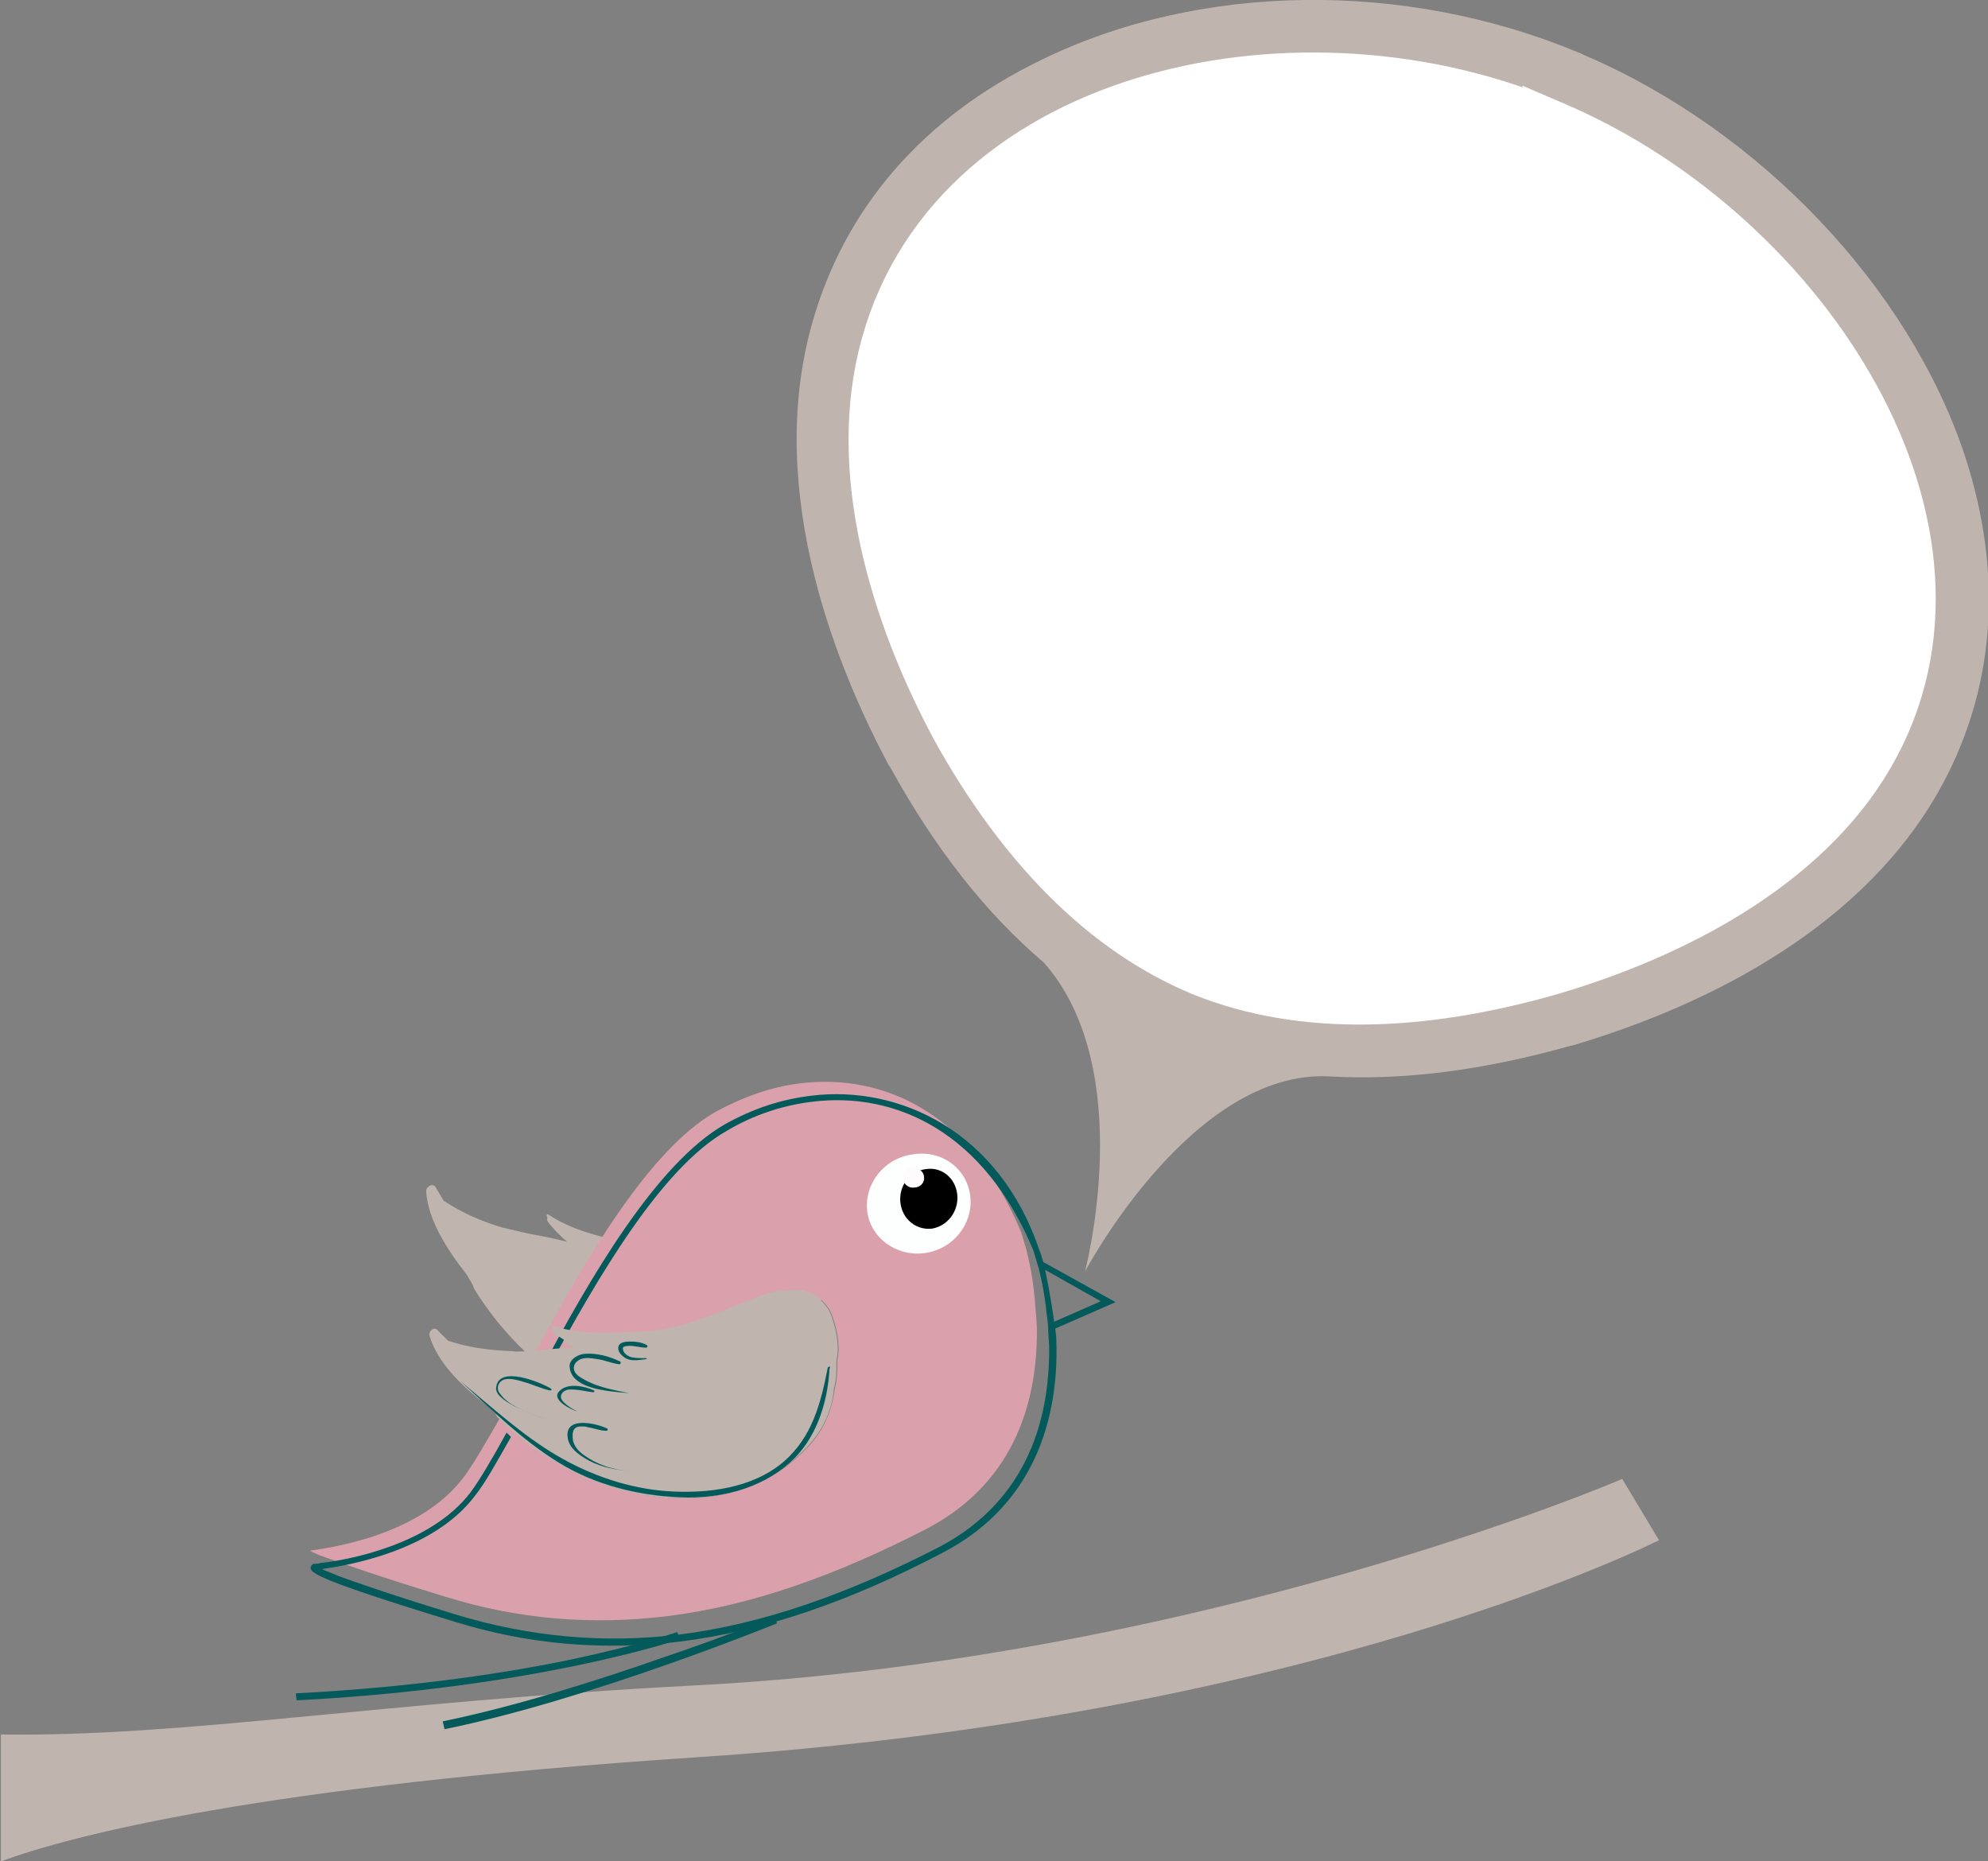
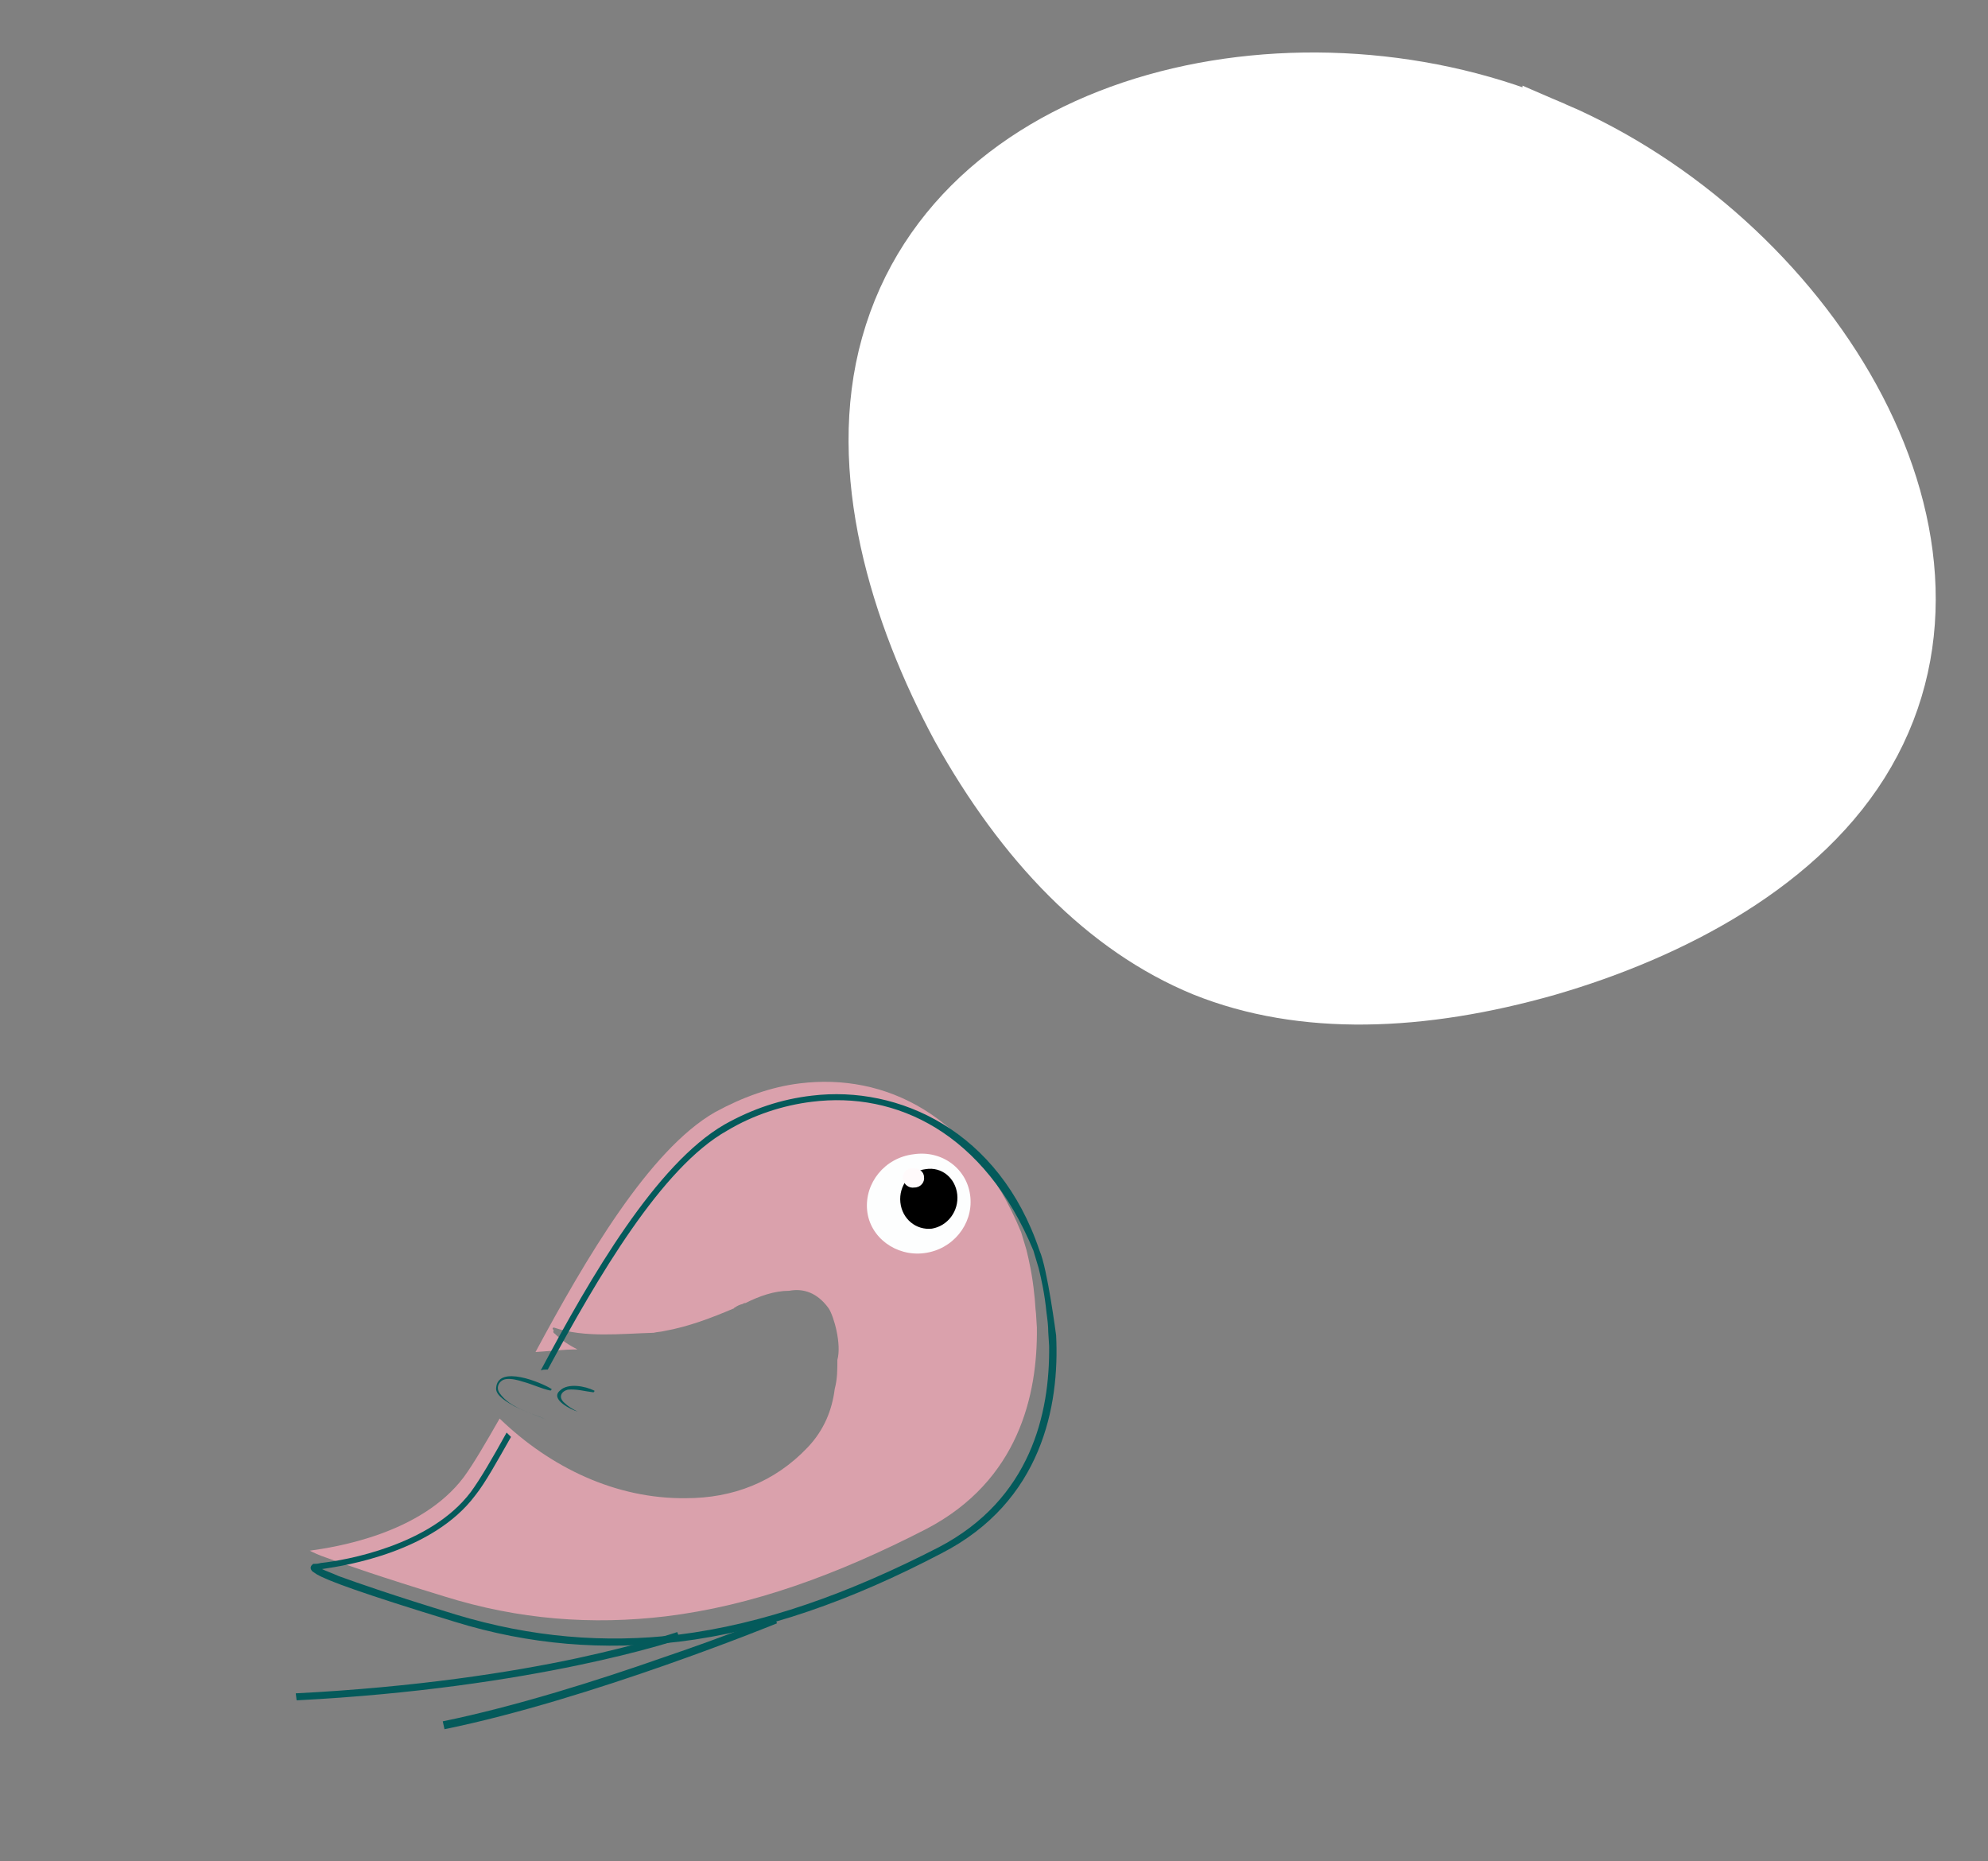
<svg xmlns="http://www.w3.org/2000/svg" id="Laag_1" viewBox="0 0 227.2 212.7">
  <rect x="0" y="0" width="227.2" height="212.7" fill="#808080" stroke="none" />
  <style>.st0{fill:#bfb4ae}.st1{fill:#fff;stroke:#fff;stroke-width:7;stroke-miterlimit:10}.st2{fill:#daa1ac}.st3{fill:#045a5b}.st4{fill:#fdfefe}.st5{fill:#fffafb}</style>
-   <path class="st0" d="M185.4 169s-47.8 20.6-106.1 23.6c-36.2 1.9-58.2 5.9-79.2 5.6v14.5c8.2-3 29.7-8.6 79.6-11.9C150 196.2 189.6 176 189.6 176l-4.2-7zM92.8 37c-5.5 19.6 3.2 40 8.8 50.5l.1.1c5.1 9.3 11 16.8 17.6 22.4 10.8 12.2 4.7 35.3 4.7 35.3s12.2-23.1 27.9-22.3c8.4.5 17.7-.7 27.6-3.5h.1c13.9-4.1 32.4-12.5 41.8-28.8 6.6-11.5 7.7-24.9 3.1-38.8-6.4-19.1-23.3-36.9-43.2-45.5-.3-.1-.6-.3-.9-.4-19.9-8.3-43.4-8-61.5.9-13.4 6.5-22.4 16.9-26.1 30.1z" />
  <path class="st1" d="M177.5 15.1c28.4 12.2 50.1 45.7 35.6 70.8-7.2 12.5-22.2 20.3-36.3 24.4-14.4 4.1-27.9 4.6-39.1.1-11.2-4.6-20.5-14.3-27.8-27.4-7-13-12-29.3-8-43.5 8-28.6 47.3-36.8 75.6-24.4z" />
-   <path class="st0" d="M54.2 147.3c4.3 6.9 10.7 12.3 18.6 14.4 5.2 1.4 10.2.9 14.8-2 2.4-1.4 3.8-3.4 4.6-5.7.5-1 .8-2 1-3.1.9-1.6.8-5 .4-6-.8-2.1-2.2-2.9-3.9-3.1-1.6-.5-3.4-.3-5.1 0h-.3c-.4 0-.6.1-.9.2h-.2c-2.8.4-5.5.7-8.4.5-.4 0-.8-.1-1.2-.1-3.7-.8-7.8-1.5-10.9-3.6-.1-.1-.3 0-.2.2 0 0 0 .1.1.1-.1.1-.1.3 0 .5.6.8 1.4 1.6 2.2 2.3-1.5-.4-3.2-.7-4.7-1-.3-.1-.6-.1-.8-.2-.6-.1-1.2-.3-1.8-.4-2.4-.7-4.7-1.7-6.8-3.1l-.9-1.5c-.3-.6-1.1-.1-1.1.4.2 3.3 2.4 6.7 4.6 9.5.2.3.4.7.6 1 .1.2.2.4.3.7" />
  <path class="st2" d="M102 138.2c.2 1.9 2 3.2 3.9 2.9 2-.2 3.4-1.9 3.2-3.8-.2-1.9-2-3.2-3.9-2.9-2 .2-3.4 1.9-3.2 3.8m-36 16c-1.6 0-3.2.2-4.8.3 5.7-10.6 13-23.1 20.5-27.4 3.1-1.7 6.4-2.9 9.7-3.3 9.7-1.2 19.7 3.5 25.3 17l.6 2c.3 1.2.7 3 .9 5.1.1.7.1 1.4.2 2.2l.1 1.6c.1 7.7-2.1 17.5-12.6 23-10.3 5.3-20 8.8-29.8 10-8.4 1-16.8.4-25.4-2.3-7.2-2.2-11.2-3.6-13.4-4.4-.9-.3-1.5-.6-1.9-.8 2.9-.4 12.7-1.9 17.6-8.4 1.1-1.5 2.5-3.9 4.1-6.7 5.8 5.6 13.3 9.2 21.3 9.1 5.3 0 10.1-1.8 13.9-5.8 1.9-2 2.8-4.3 3.1-6.7.3-1.1.3-2.2.3-3.3.5-1.8-.4-5-1-5.9-1.3-1.8-2.9-2.3-4.5-2-1.7 0-3.4.6-5 1.4-.1 0-.2 0-.3.1-.4.1-.6.2-.9.4 0 0-.1 0-.1.1-2.6 1.1-5.2 2.1-8 2.6-.4.1-.8.1-1.2.2-3.7.1-7.9.6-11.4-.6-.1 0-.2.1-.1.2 0 0 0 .1.1.1-.1.1-.1.3.1.4.7.7 1.6 1.3 2.6 1.8" />
  <path class="st3" d="M120.7 152.6c.4 8-1.6 19-13.1 24.9-10.3 5.4-20.2 8.9-30 10.1-8.5 1-17 .4-25.7-2.3-10.8-3.3-14.5-4.7-15.7-5.4-.4-.3-.6-.3-.7-.7 0-.3.2-.4.3-.5h.2c.1 0 .3 0 .7-.1 2.8-.3 12.5-2 17.1-8.1 1.1-1.5 2.5-3.9 4.1-6.8l.5.5c-1.6 2.8-2.9 5.2-4.1 6.7-4.8 6.4-14.7 8-17.5 8.4.4.2 1 .4 1.9.8 2.2.8 6.2 2.2 13.4 4.4 8.6 2.6 17 3.3 25.4 2.3 9.7-1.2 19.5-4.7 29.8-10 10.5-5.5 12.7-15.3 12.6-23l-.1-1.6c0-.7-.1-1.5-.2-2.2-.2-2.1-.6-3.9-.9-5.1l-.6-2c-5.6-13.5-15.7-18.2-25.3-17-3.3.4-6.7 1.5-9.7 3.3-7.5 4.2-14.8 16.8-20.5 27.3-.3 0-.6 0-.8.1 5.7-10.7 13.2-23.6 21-28.1 3.2-1.8 6.5-2.9 10-3.3 9.9-1.2 21.4 4 26 17.7.9 2 1.9 9.7 1.9 9.7" />
-   <path class="st0" d="M57 162.1c5.8 5.6 13.3 9.2 21.3 9.1 5.3 0 10.1-1.8 13.9-5.8 1.9-2 2.9-4.3 3.1-6.7.3-1.1.3-2.2.3-3.3.5-1.8-.4-5-1-5.9-1.3-1.8-2.9-2.3-4.5-2-1.7-.1-3.4.6-5 1.3-.1 0-.2 0-.3.1-.4.1-.6.2-.9.4h-.1c-2.7 1.1-5.2 2.1-8 2.6-.4.1-.8.1-1.2.2-3.7.1-7.9.6-11.4-.6-.1 0-.3.1-.1.2 0 0 .1 0 .1.1-.1.1-.1.3.1.5.8.6 1.7 1.2 2.7 1.7-1.6 0-3.2.2-4.8.3-.3 0-.6 0-.8.1-.7 0-1.3.1-1.9 0-2.5-.1-5-.4-7.3-1.2L50 152c-.4-.5-1.1.2-.9.7 1 3.2 3.9 5.9 6.7 8 .3.3.5.6.8.8.1.3.3.5.4.6" />
-   <path class="st3" d="M94.6 156.3c-.8 4.1-1.8 7.9-5 10.7-3.6 3.1-8.8 3.7-13.3 3.4-4.4-.3-8.8-1.8-12.7-4.1-3.9-2.3-7.4-5.5-11-8.5 3.6 3.3 7 6.7 11.2 9.3 4.2 2.6 9.1 3.8 13.9 4 4.4.2 9.1-.9 12.5-3.9 3-2.6 4.4-6.8 4.6-10.8.2-.3-.1-.3-.2-.1" />
  <path class="st3" d="M58.8 160.7c1.2.6 2.4 1 3.6 1.5-1.8-.8-4.1-1.3-5.3-3-.5-.7 0-1.5.7-1.6.6-.1 1.4.1 2 .3 1.1.3 2.1.8 3.1 1 .1 0 .2-.2.1-.2-1.1-.7-6.1-2.8-6.3-.1-.1.9 1.4 1.7 2.1 2.1m7.2.6s0-.1 0 0c-.6-.3-1.1-.6-1.5-1-.7-.6-.4-1.3.4-1.5 1-.1 2 .2 2.9.3.1 0 .2-.2.1-.2-1-.5-3-.9-3.9 0-1.2 1 1.3 2.2 2 2.4" />
-   <path class="st3" d="M71.9 159.2c-1.9-.4-3.9-.7-5.7-1.9-.9-.6-.8-1.6.2-2 .6-.2 1.2-.1 1.8 0 .9.1 1.7.5 2.6.6.1 0 .2-.2.1-.3-1.2-.6-2.7-1-4-.9-.7 0-1.9.6-1.8 1.5.2 2.7 5 2.8 6.8 3m-.4-4c.7.4 1.6.2 2.4.1v-.1c-.6 0-1.1 0-1.7-.1-.4-.1-.7-.3-.9-.6-.1-.2-.2-.5 0-.6.7-.3 1.8.1 2.5.1.2 0 .3-.2.1-.3-.5-.3-1.2-.4-1.8-.4-.4 0-1.2 0-1.4.5-.2.6.3 1.1.8 1.4m-5.1 7.8c.3 0 .6 0 .8.1.7.1 1.4.4 2.1.4.2 0 .2-.3 0-.3-1.3-.6-4.9-1.4-4.4 1.2.2 1.2 1.5 2 2.4 2.5 1.5.8 3.2 1.1 4.9 1.2-2.1-.1-4-.7-5.7-2-.5-.4-.8-.8-1-1.4-.2-1.2.1-1.7.9-1.7m52.5-18.2l6.9 3.9-5.7 2.5.3.7 7.1-3.1-8.3-4.6-.3.6z" />
  <path class="st4" d="M110.9 136.8c.3 3.1-2 6-5.3 6.4-3.2.4-6.2-1.8-6.5-4.9-.3-3.1 2-6 5.3-6.4 3.3-.5 6.2 1.7 6.5 4.9" />
  <path d="M109.4 136.5c.2 1.9-1.1 3.6-2.9 3.9-1.8.2-3.4-1.1-3.6-3s1.1-3.6 2.9-3.8c1.8-.3 3.4 1 3.6 2.9" />
  <path class="st5" d="M105.6 134.5c.1.6-.4 1.2-1.1 1.2-.6.1-1.2-.3-1.3-1-.1-.6.4-1.2 1-1.2.8-.1 1.4.4 1.4 1" />
  <path class="st3" d="M33.9 194.3c27.3-1.4 43.6-6.9 43.8-7l-.3-.8s-4.1 1.4-11.5 3c-7.5 1.6-18.4 3.3-32.1 4m54.7-8.8s-5.3 2.2-12.7 4.7c-7.4 2.6-16.9 5.6-25.2 7.3l.2.9c16.7-3.4 38-12.1 38-12.1l-.3-.8z" />
</svg>